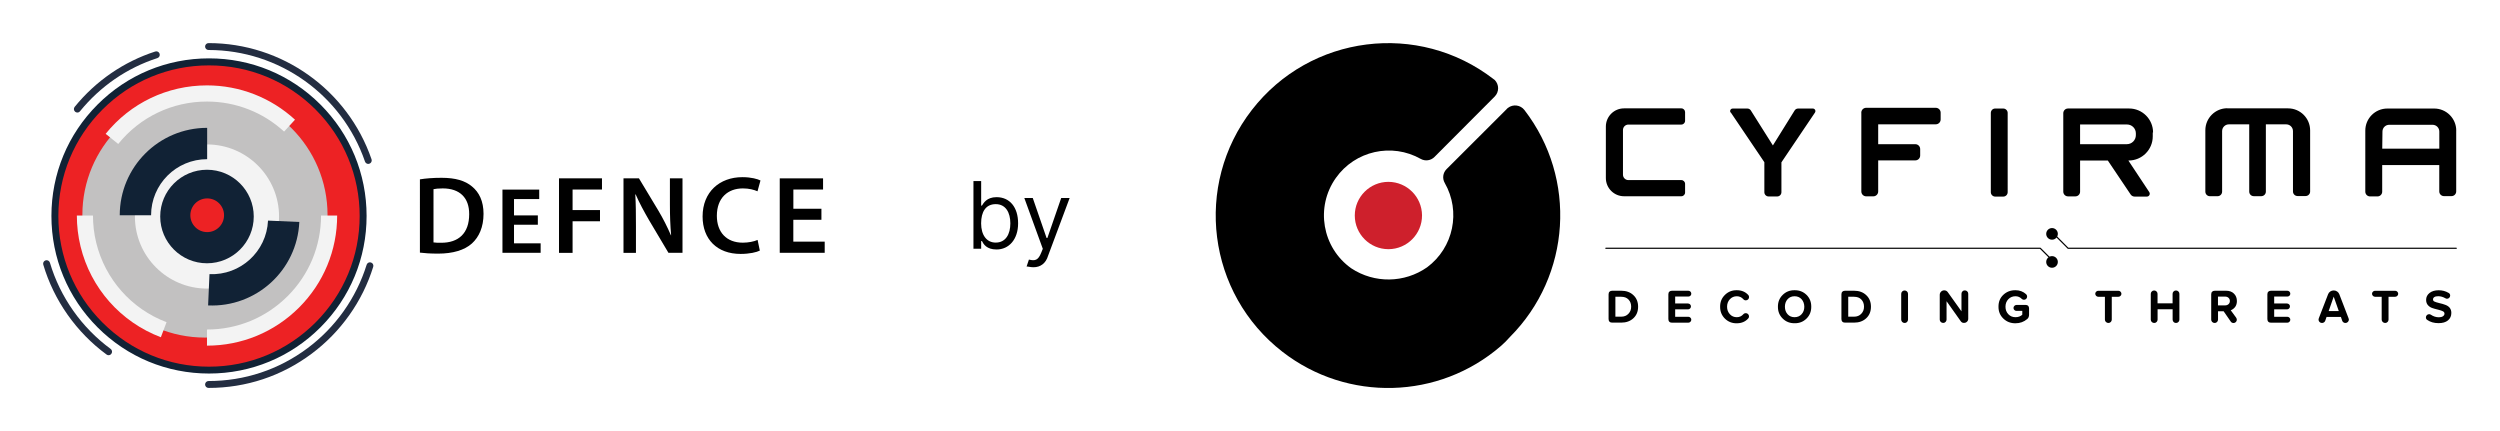
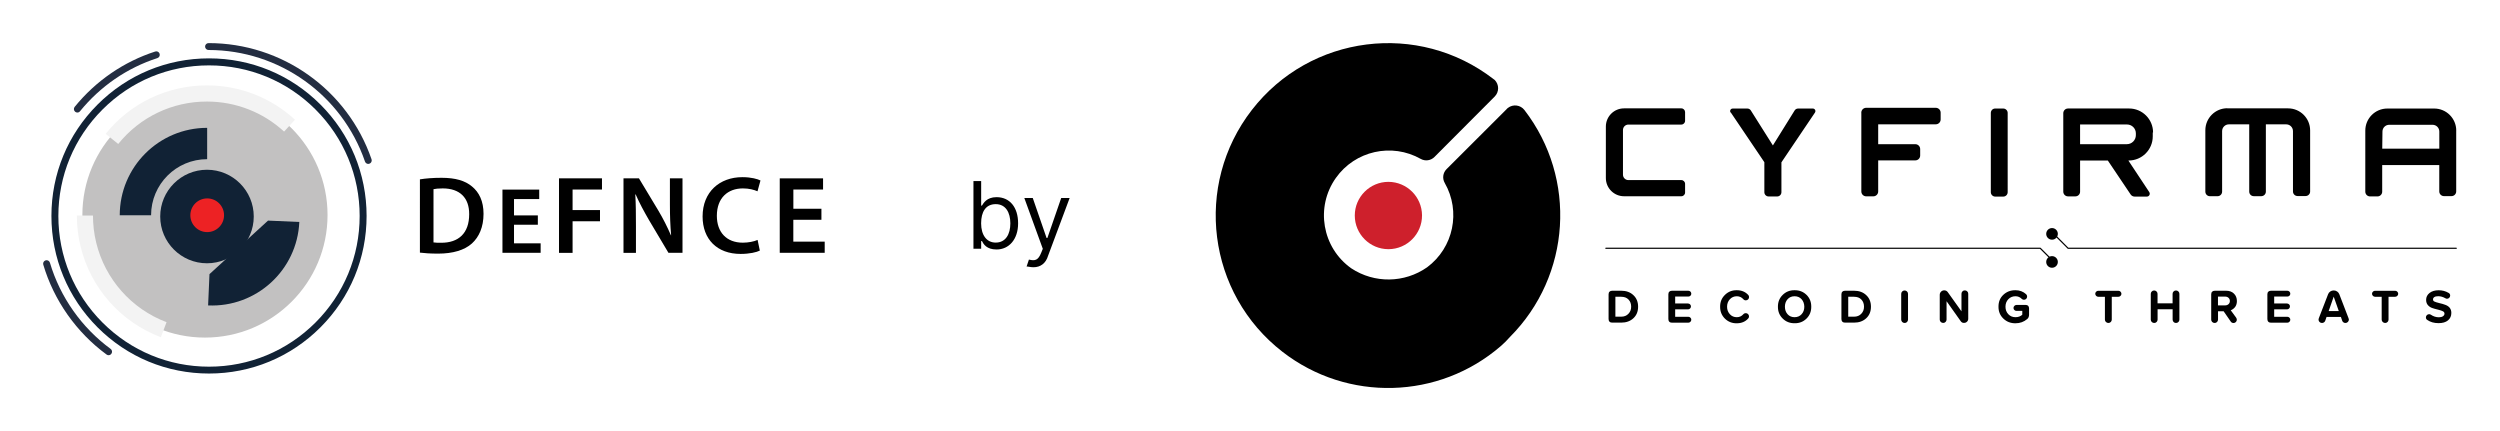
<svg xmlns="http://www.w3.org/2000/svg" version="1.1" id="Layer_1" x="0px" y="0px" viewBox="0 0 580 100" style="enable-background:new 0 0 580 100;" xml:space="preserve">
  <style type="text/css">
	.st0{fill:#CE202C;}
	.st1{fill:#ED2224;}
	.st2{fill:#112235;}
	.st3{fill:#232D41;}
	.st4{fill:#C2C1C1;}
	.st5{fill:#F3F3F3;}
</style>
  <path d="M239.77,62c1.61,0,2.86-0.89,3.39-2.68l5-13.39h-1.96l-3.21,9.29h-0.18l-3.21-9.29h-1.96l4.29,11.79l-0.36,0.89  c-0.71,1.79-1.43,1.96-2.86,1.61l-0.54,1.61C238.52,61.82,239.05,62,239.77,62z M227.62,51.82c0-2.68,1.07-4.46,3.39-4.46  c2.32,0,3.39,1.96,3.39,4.46s-1.07,4.46-3.39,4.46C228.88,56.29,227.62,54.5,227.62,51.82z M225.84,57.71h1.79v-1.79h0.18  c0.36,0.71,1.07,1.96,3.39,1.96c2.86,0,5-2.32,5-6.07s-1.96-6.07-5-6.07c-2.32,0-3.04,1.43-3.39,1.96h-0.18V42h-1.79V57.71  L225.84,57.71z" />
  <g>
    <g>
      <path d="M349.61,25.25l-14.02,14c-0.84,0.85-1.01,2.14-0.42,3.18c3.8,6.62,2.04,15.03-4.08,19.58    c-5.25,3.68-12.22,3.78-17.58,0.25c-6.79-4.8-8.39-14.2-3.59-20.98c4.46-6.3,12.97-8.21,19.7-4.41c1.04,0.58,2.34,0.39,3.18-0.46    l13.96-14c1.07-1.07,1.07-2.8,0-3.87c0,0,0,0,0,0l-0.21-0.15c-17.46-13.53-42.59-10.35-56.12,7.12    c-13.53,17.46-10.35,42.59,7.12,56.12c15.06,11.67,36.26,11.1,50.66-1.36c0.74-0.65,1.45-1.35,2.11-2.11    c14.16-14.22,15.59-36.73,3.35-52.63c-0.92-1.2-2.63-1.42-3.83-0.5l-0.27,0.23" />
      <path class="st0" d="M329.91,49.96c0.02,4.31-3.46,7.83-7.77,7.85h-0.02c-4.31,0-7.81-3.5-7.81-7.81c0-4.31,3.5-7.81,7.81-7.81    C326.41,42.21,329.88,45.67,329.91,49.96" />
    </g>
    <g>
      <path d="M476.06,60.46c-0.04,0-0.07-0.01-0.1-0.04l-2.68-2.68H372.56c-0.08,0-0.14-0.06-0.14-0.14c0-0.08,0.06-0.14,0.14-0.14    h100.78c0.04,0,0.08,0.02,0.1,0.04l2.72,2.72c0.06,0.06,0.06,0.15,0,0.2C476.14,60.45,476.1,60.46,476.06,60.46z" />
      <path d="M390.07,25.14h-13.29c-2.33,0-4.22,1.89-4.22,4.22v11.95c0,2.33,1.89,4.22,4.22,4.22h13.29c0.48,0,0.87-0.39,0.87-0.87    v-2.01c0-0.48-0.39-0.87-0.87-0.87h-12.28c-0.69,0-1.25-0.55-1.26-1.24V30.16c0-0.7,0.56-1.26,1.26-1.26h12.28    c0.48,0,0.87-0.39,0.87-0.87v-2.03C390.93,25.53,390.55,25.14,390.07,25.14 M401.54,26.09l7.79,11.54v6.96    c0,0.55,0.44,0.99,0.99,0.99h1.98c0.55,0,0.99-0.44,0.99-0.99v-6.93l7.78-11.54c0.19-0.27,0.13-0.64-0.14-0.83    c-0.11-0.08-0.23-0.11-0.36-0.11h-3.42c-0.32,0-0.62,0.17-0.79,0.44l-5.05,8.12l-5.12-8.12c-0.17-0.27-0.47-0.44-0.79-0.44h-3.4    c-0.33-0.01-0.61,0.25-0.61,0.58c0,0.13,0.04,0.26,0.11,0.36 M431.83,26.27v18.15c0,0.63,0.51,1.13,1.13,1.13h1.65    c0.63,0,1.13-0.51,1.13-1.13v-7.21h8.61c0.63,0,1.13-0.51,1.13-1.13v-1.5c0-0.63-0.51-1.13-1.13-1.13h-8.61v-4.61h13.36    c0.63,0,1.13-0.51,1.13-1.13v-1.57c0-0.63-0.51-1.13-1.13-1.13h-16.15c-0.63,0-1.13,0.51-1.13,1.13 M461.87,26.2v18.39    c0,0.56,0.46,1.02,1.02,1.02h1.87c0.57,0,1.02-0.46,1.02-1.02V26.2c0-0.56-0.45-1.01-1.01-1.02h-1.89    C462.33,25.17,461.87,25.63,461.87,26.2 M482.58,33.45h10.85c1.16,0,2.09-0.94,2.09-2.09v-0.43c0-1.13-0.92-2.05-2.05-2.05h-10.89    v4.53V33.45z M499.44,30.73v0.91c0,3.1-2.51,5.6-5.6,5.6c-0.02,0-0.04,0-0.06,0l4.86,7.34c0.2,0.3,0.11,0.72-0.19,0.92    c-0.11,0.07-0.24,0.11-0.38,0.11h-2.83c-0.37,0-0.72-0.18-0.93-0.49l-5.29-7.87h-6.44v7.18c0.02,0.61-0.46,1.12-1.07,1.13h0h-1.73    c-0.61,0-1.1-0.49-1.1-1.1V26.27c0-0.61,0.49-1.1,1.1-1.1h14.17c3.07,0,5.56,2.49,5.56,5.56 M516.66,25.14h14.17    c2.83,0,5.12,2.29,5.12,5.12v14.17c0,0.58-0.47,1.05-1.06,1.05h-1.86c-0.58,0-1.06-0.47-1.06-1.05V30.42    c0-0.87-0.7-1.57-1.57-1.57h-4.72v15.6c0,0.57-0.45,1.04-1.02,1.06h-1.79c-0.58,0-1.05-0.47-1.05-1.06v-15.6h-4.72    c-0.87,0-1.57,0.7-1.57,1.57v14.04c0,0.58-0.47,1.06-1.05,1.06h-1.79c-0.58,0-1.05-0.47-1.05-1.06V30.23    c0-2.83,2.29-5.12,5.12-5.12 M552.68,34.49h13.24v-3.97c0-0.87-0.7-1.57-1.57-1.57H554.3c-0.87,0-1.57,0.7-1.57,1.57L552.68,34.49    z M569.84,30.24v14.17c0,0.6-0.49,1.09-1.09,1.09h-1.75c-0.6,0-1.09-0.49-1.09-1.09v-6.12h-13.24v6.19c0,0.6-0.49,1.09-1.09,1.09    h-1.73c-0.6,0-1.09-0.48-1.1-1.09V30.3c0-2.83,2.29-5.12,5.12-5.12h10.86c2.83,0,5.12,2.29,5.12,5.12" />
      <g>
        <path d="M373.19,74.01v-5.72c0-0.27,0.07-0.47,0.22-0.62c0.14-0.14,0.35-0.22,0.62-0.22h2.09c1.16,0,2.11,0.34,2.83,1.03     c0.73,0.68,1.09,1.58,1.09,2.68c0,1.1-0.36,1.99-1.09,2.67c-0.73,0.68-1.67,1.02-2.83,1.02h-2.09c-0.27,0-0.47-0.07-0.62-0.22     C373.26,74.49,373.19,74.29,373.19,74.01z M374.77,73.47h1.34c0.7,0,1.26-0.22,1.68-0.67c0.43-0.44,0.64-0.99,0.64-1.64     c0-0.68-0.2-1.23-0.61-1.66c-0.41-0.44-0.98-0.65-1.71-0.65h-1.34V73.47z" />
        <path d="M387.06,74.01v-5.72c0-0.27,0.07-0.47,0.22-0.62c0.14-0.14,0.35-0.22,0.62-0.22h3.79c0.19,0,0.35,0.07,0.49,0.2     c0.13,0.13,0.2,0.3,0.2,0.49c0,0.18-0.07,0.34-0.2,0.47c-0.13,0.13-0.3,0.19-0.49,0.19h-3.05v1.61h2.97     c0.19,0,0.36,0.07,0.49,0.2c0.13,0.13,0.2,0.29,0.2,0.48c0,0.18-0.07,0.34-0.2,0.48c-0.13,0.13-0.3,0.2-0.49,0.2h-2.97v1.72h3.05     c0.18,0,0.35,0.07,0.48,0.2c0.14,0.13,0.21,0.29,0.21,0.48c0,0.18-0.07,0.35-0.2,0.48s-0.3,0.21-0.49,0.21h-3.79     c-0.27,0-0.47-0.07-0.62-0.22C387.13,74.49,387.06,74.29,387.06,74.01z" />
        <path d="M399.07,71.16c-0.01-1.09,0.36-2.01,1.12-2.75c0.76-0.74,1.68-1.1,2.76-1.08c1.09,0,1.97,0.37,2.64,1.1     c0.13,0.13,0.19,0.29,0.19,0.5c0,0.21-0.07,0.38-0.22,0.53c-0.14,0.14-0.32,0.22-0.53,0.22c-0.23,0-0.42-0.08-0.57-0.26     c-0.41-0.46-0.92-0.69-1.52-0.69c-0.64,0-1.18,0.23-1.61,0.69c-0.43,0.46-0.65,1.04-0.65,1.74s0.22,1.27,0.65,1.74     s0.97,0.69,1.61,0.69c0.61,0,1.12-0.23,1.53-0.7c0.14-0.16,0.33-0.24,0.55-0.24c0.21,0,0.38,0.07,0.53,0.22     c0.14,0.14,0.22,0.32,0.22,0.53c0,0.2-0.06,0.36-0.19,0.49c-0.67,0.74-1.55,1.11-2.64,1.11c-1.08,0.02-2-0.34-2.76-1.08     C399.43,73.17,399.06,72.26,399.07,71.16z" />
        <path d="M416.34,67.33c1.1-0.01,2.03,0.35,2.77,1.08c0.75,0.74,1.11,1.65,1.1,2.75c0.01,1.09-0.35,2.01-1.1,2.75     c-0.75,0.74-1.67,1.1-2.77,1.08c-1.09,0.01-2.02-0.35-2.76-1.09c-0.75-0.74-1.11-1.65-1.1-2.74c-0.01-1.09,0.35-2,1.1-2.74     C414.33,67.68,415.25,67.32,416.34,67.33z M417.97,69.42c-0.42-0.46-0.96-0.69-1.63-0.69c-0.67,0-1.21,0.23-1.62,0.69     c-0.41,0.46-0.62,1.04-0.62,1.74c0,0.7,0.21,1.28,0.62,1.74c0.41,0.46,0.95,0.69,1.62,0.69c0.67,0,1.21-0.23,1.63-0.69     c0.42-0.46,0.63-1.04,0.63-1.74C418.59,70.46,418.38,69.88,417.97,69.42z" />
        <path d="M427.21,74.01v-5.72c0-0.27,0.07-0.47,0.22-0.62c0.14-0.14,0.35-0.22,0.62-0.22h2.09c1.16,0,2.11,0.34,2.83,1.03     c0.73,0.68,1.09,1.58,1.09,2.68c0,1.1-0.36,1.99-1.09,2.67c-0.73,0.68-1.67,1.02-2.83,1.02h-2.09c-0.27,0-0.47-0.07-0.62-0.22     C427.29,74.49,427.21,74.29,427.21,74.01z M428.79,73.47h1.34c0.7,0,1.26-0.22,1.68-0.67c0.43-0.44,0.64-0.99,0.64-1.64     c0-0.68-0.2-1.23-0.61-1.66c-0.41-0.44-0.98-0.65-1.71-0.65h-1.34V73.47z" />
        <path d="M441.08,74.15v-5.98c0-0.21,0.08-0.4,0.23-0.55c0.16-0.16,0.34-0.23,0.57-0.23c0.21,0,0.4,0.08,0.55,0.23     c0.15,0.16,0.23,0.34,0.23,0.55v5.98c0,0.21-0.08,0.4-0.23,0.55c-0.15,0.16-0.33,0.23-0.55,0.23c-0.22,0-0.41-0.08-0.57-0.23     C441.16,74.54,441.08,74.36,441.08,74.15z" />
        <path d="M454.89,74.52l-3.29-4.64v4.26c0,0.21-0.08,0.4-0.23,0.55c-0.15,0.16-0.33,0.23-0.55,0.23c-0.22,0-0.41-0.08-0.57-0.23     c-0.16-0.16-0.23-0.34-0.23-0.55v-5.74c0-0.28,0.1-0.52,0.3-0.73c0.2-0.2,0.44-0.31,0.73-0.31c0.36,0,0.64,0.14,0.84,0.43     l3.17,4.44v-4.08c0-0.21,0.08-0.4,0.23-0.55c0.15-0.16,0.34-0.23,0.56-0.23c0.21,0,0.4,0.08,0.55,0.23     c0.16,0.16,0.23,0.34,0.23,0.55v5.8c0,0.27-0.09,0.49-0.28,0.68c-0.19,0.19-0.42,0.28-0.68,0.28     C455.34,74.93,455.08,74.8,454.89,74.52z" />
        <path d="M470.74,71.53V73c0,0.44-0.14,0.78-0.43,1.02c-0.76,0.65-1.67,0.98-2.72,0.98c-1.09,0.01-2.03-0.34-2.8-1.08     c-0.77-0.73-1.15-1.65-1.14-2.76c-0.01-1.12,0.36-2.05,1.13-2.77c0.77-0.72,1.7-1.07,2.81-1.06c0.97,0,1.79,0.31,2.47,0.93     c0.16,0.15,0.23,0.33,0.23,0.55c0,0.2-0.07,0.37-0.21,0.52c-0.14,0.14-0.31,0.22-0.52,0.22c-0.2,0-0.37-0.07-0.51-0.21     c-0.41-0.41-0.9-0.61-1.46-0.61c-0.67,0-1.22,0.23-1.66,0.69c-0.44,0.46-0.66,1.04-0.66,1.74s0.22,1.27,0.66,1.74     c0.44,0.46,0.99,0.69,1.66,0.69c0.64,0,1.16-0.19,1.58-0.57v-0.89h-1.35c-0.18,0-0.35-0.07-0.48-0.2     c-0.14-0.13-0.21-0.29-0.21-0.48c0-0.18,0.07-0.35,0.21-0.49c0.14-0.14,0.3-0.21,0.48-0.21h2.17c0.23,0,0.41,0.07,0.55,0.21     C470.67,71.11,470.74,71.3,470.74,71.53z" />
        <path d="M488.34,74.15v-5.3h-1.54c-0.19,0-0.36-0.07-0.49-0.21c-0.14-0.14-0.21-0.3-0.21-0.48c0-0.19,0.07-0.36,0.21-0.49     c0.14-0.14,0.3-0.21,0.49-0.21h4.67c0.19,0,0.36,0.07,0.49,0.21c0.14,0.14,0.21,0.3,0.21,0.49c0,0.18-0.07,0.35-0.21,0.48     c-0.14,0.14-0.3,0.21-0.49,0.21h-1.54v5.3c0,0.21-0.08,0.4-0.23,0.55c-0.16,0.16-0.34,0.23-0.55,0.23     c-0.22,0-0.41-0.08-0.57-0.23C488.41,74.54,488.34,74.36,488.34,74.15z" />
        <path d="M504.05,74.15v-2.4h-3.49v2.4c0,0.21-0.08,0.4-0.23,0.55c-0.15,0.16-0.33,0.23-0.55,0.23c-0.22,0-0.41-0.08-0.57-0.23     c-0.16-0.16-0.23-0.34-0.23-0.55v-5.98c0-0.21,0.08-0.4,0.23-0.55c0.16-0.16,0.34-0.23,0.55-0.23c0.22,0,0.41,0.08,0.56,0.23     c0.15,0.16,0.23,0.34,0.23,0.55v2.2h3.49v-2.2c0-0.21,0.08-0.4,0.23-0.55c0.16-0.16,0.34-0.23,0.57-0.23     c0.21,0,0.4,0.08,0.55,0.23c0.16,0.16,0.23,0.34,0.23,0.55v5.98c0,0.21-0.08,0.4-0.23,0.55c-0.16,0.16-0.34,0.23-0.57,0.23     c-0.21,0-0.4-0.08-0.55-0.23C504.13,74.54,504.05,74.36,504.05,74.15z" />
        <path d="M517.53,71.98l1.25,1.71c0.1,0.15,0.16,0.31,0.16,0.5c0,0.19-0.07,0.36-0.22,0.52c-0.15,0.15-0.33,0.23-0.53,0.23     c-0.28,0-0.5-0.11-0.65-0.33l-1.66-2.4h-1.3v1.94c0,0.21-0.08,0.4-0.23,0.55c-0.15,0.16-0.33,0.23-0.55,0.23     c-0.22,0-0.41-0.08-0.57-0.23c-0.16-0.16-0.23-0.34-0.23-0.55v-5.86c0-0.27,0.07-0.47,0.22-0.62c0.14-0.14,0.35-0.22,0.62-0.22     h2.63c0.75,0,1.36,0.22,1.81,0.67c0.45,0.44,0.68,1.02,0.68,1.72c0,0.53-0.13,0.98-0.39,1.35     C518.29,71.56,517.95,71.83,517.53,71.98z M514.57,68.81v2.04h1.65c0.32,0,0.58-0.09,0.79-0.28c0.21-0.19,0.32-0.43,0.32-0.74     c0-0.3-0.11-0.55-0.32-0.74c-0.21-0.19-0.48-0.28-0.79-0.28H514.57z" />
        <path d="M526.03,74.01v-5.72c0-0.27,0.07-0.47,0.22-0.62c0.14-0.14,0.35-0.22,0.62-0.22h3.79c0.19,0,0.35,0.07,0.49,0.2     c0.13,0.13,0.2,0.3,0.2,0.49c0,0.18-0.07,0.34-0.2,0.47c-0.13,0.13-0.3,0.19-0.49,0.19h-3.05v1.61h2.97     c0.19,0,0.35,0.07,0.49,0.2s0.2,0.29,0.2,0.48c0,0.18-0.07,0.34-0.2,0.48c-0.13,0.13-0.3,0.2-0.49,0.2h-2.97v1.72h3.05     c0.18,0,0.35,0.07,0.48,0.2c0.14,0.13,0.21,0.29,0.21,0.48c0,0.18-0.07,0.35-0.2,0.48c-0.13,0.14-0.3,0.21-0.49,0.21h-3.79     c-0.27,0-0.47-0.07-0.62-0.22C526.1,74.49,526.03,74.29,526.03,74.01z" />
        <path d="M544.94,74.13c0,0.22-0.08,0.41-0.24,0.57c-0.16,0.16-0.35,0.23-0.57,0.23c-0.17,0-0.32-0.05-0.46-0.15     c-0.14-0.1-0.23-0.23-0.28-0.38l-0.3-0.87h-3.33l-0.3,0.87c-0.05,0.16-0.15,0.28-0.29,0.38c-0.14,0.1-0.3,0.15-0.47,0.15     c-0.22,0-0.41-0.08-0.57-0.23c-0.16-0.16-0.23-0.34-0.23-0.57c0-0.05,0.02-0.14,0.06-0.28l2.16-5.59     c0.1-0.27,0.27-0.48,0.51-0.64c0.24-0.16,0.5-0.24,0.79-0.24c0.29,0,0.55,0.08,0.79,0.24c0.24,0.16,0.41,0.38,0.51,0.64     l2.15,5.59C544.92,73.96,544.94,74.05,544.94,74.13z M540.25,72.17h2.35l-1.18-3.35L540.25,72.17z" />
        <path d="M552.55,74.15v-5.3h-1.54c-0.19,0-0.36-0.07-0.49-0.21c-0.14-0.14-0.21-0.3-0.21-0.48c0-0.19,0.07-0.36,0.21-0.49     c0.14-0.14,0.3-0.21,0.49-0.21h4.67c0.19,0,0.36,0.07,0.49,0.21c0.14,0.14,0.21,0.3,0.21,0.49c0,0.18-0.07,0.35-0.21,0.48     c-0.14,0.14-0.3,0.21-0.49,0.21h-1.54v5.3c0,0.21-0.08,0.4-0.23,0.55c-0.16,0.16-0.34,0.23-0.55,0.23     c-0.22,0-0.41-0.08-0.57-0.23C552.63,74.54,552.55,74.36,552.55,74.15z" />
        <path d="M562.81,73.64c0-0.21,0.07-0.38,0.22-0.53c0.14-0.14,0.32-0.22,0.52-0.22c0.16,0,0.3,0.04,0.42,0.13     c0.57,0.39,1.19,0.59,1.86,0.59c0.39,0,0.7-0.08,0.94-0.24c0.23-0.16,0.35-0.36,0.35-0.59c0-0.24-0.11-0.42-0.34-0.55     c-0.23-0.13-0.61-0.26-1.15-0.39c-0.57-0.13-1.04-0.27-1.41-0.4c-0.4-0.15-0.72-0.38-0.98-0.69c-0.25-0.31-0.38-0.7-0.38-1.18     c0-0.64,0.26-1.18,0.79-1.6c0.53-0.42,1.24-0.63,2.12-0.63c0.84,0,1.6,0.2,2.3,0.61c0.24,0.13,0.37,0.34,0.37,0.62     c0,0.2-0.07,0.37-0.22,0.52c-0.14,0.14-0.31,0.22-0.5,0.22c-0.15,0-0.27-0.04-0.38-0.11c-0.56-0.32-1.12-0.48-1.68-0.48     c-0.39,0-0.69,0.07-0.89,0.2c-0.2,0.13-0.31,0.32-0.31,0.55c0,0.21,0.1,0.38,0.31,0.48c0.21,0.11,0.6,0.23,1.16,0.37     c0.52,0.11,0.99,0.25,1.4,0.41c0.92,0.34,1.38,0.96,1.38,1.87c0,0.72-0.26,1.3-0.78,1.73c-0.52,0.43-1.25,0.64-2.19,0.64     c-1.04,0-1.9-0.25-2.61-0.74C562.92,74.1,562.81,73.9,562.81,73.64z" />
      </g>
      <path d="M477.42,60.77c0,0.75-0.61,1.35-1.35,1.35c-0.75,0-1.35-0.61-1.35-1.35c0-0.75,0.61-1.35,1.35-1.35    C476.81,59.42,477.42,60.03,477.42,60.77" />
      <path d="M477.42,54.26c0,0.75-0.61,1.35-1.35,1.35c-0.75,0-1.35-0.61-1.35-1.35c0-0.75,0.61-1.35,1.35-1.35    C476.81,52.91,477.42,53.51,477.42,54.26" />
      <path d="M569.86,57.74H479.8c-0.04,0-0.08-0.02-0.1-0.04l-3.34-3.34c-0.06-0.06-0.06-0.15,0-0.2c0.06-0.06,0.15-0.06,0.2,0    l3.29,3.3h90c0.08,0,0.14,0.06,0.14,0.14S569.94,57.74,569.86,57.74z" />
    </g>
  </g>
  <g>
    <g>
      <path d="M97.42,41.61c1.38-0.23,3.15-0.36,5.02-0.36c3.23,0,5.46,0.67,7.05,2c1.67,1.36,2.69,3.41,2.69,6.36    c0,3.08-1.05,5.38-2.69,6.87c-1.72,1.56-4.46,2.36-7.82,2.36c-1.85,0-3.23-0.1-4.25-0.23V41.61z M100.57,56.24    c0.44,0.08,1.1,0.08,1.74,0.08c4.1,0.03,6.54-2.23,6.54-6.61c0.03-3.82-2.18-6-6.13-6c-1,0-1.72,0.08-2.15,0.18V56.24z" />
      <path d="M124.78,52.14h-5.53v4.31h6.18v2.2h-8.86V43.98h8.53v2.2h-5.85v3.79h5.53V52.14z" />
      <path d="M129.69,41.38h9.97v2.59h-6.82v4.77h6.36v2.59h-6.36v7.33h-3.15V41.38z" />
      <path d="M144.65,58.65V41.38h3.59l4.46,7.41c1.15,1.92,2.15,3.92,2.95,5.79h0.05c-0.2-2.31-0.28-4.54-0.28-7.18v-6.02h2.92v17.27    h-3.26l-4.51-7.59c-1.1-1.9-2.26-4.02-3.1-5.97l-0.08,0.03c0.13,2.23,0.15,4.51,0.15,7.36v6.18H144.65z" />
      <path d="M176.28,58.14c-0.74,0.38-2.38,0.77-4.46,0.77c-5.48,0-8.82-3.43-8.82-8.69c0-5.69,3.95-9.12,9.23-9.12    c2.08,0,3.56,0.44,4.2,0.77l-0.69,2.51c-0.82-0.36-1.95-0.67-3.38-0.67c-3.51,0-6.05,2.2-6.05,6.36c0,3.79,2.23,6.23,6.02,6.23    c1.28,0,2.61-0.26,3.43-0.64L176.28,58.14z" />
      <path d="M190.56,50.99h-6.51v5.07h7.28v2.59h-10.43V41.38h10.05v2.59h-6.89v4.46h6.51V50.99z" />
    </g>
    <g>
      <g>
-         <path class="st1" d="M48.49,85.86c19.74,0,35.75-16,35.75-35.75s-16-35.75-35.75-35.75s-35.75,16-35.75,35.75     S28.74,85.86,48.49,85.86z" />
        <path class="st2" d="M48.49,86.66c-9.76,0-18.94-3.8-25.85-10.71c-6.9-6.9-10.71-16.08-10.71-25.85s3.8-18.94,10.71-25.85     c6.9-6.9,16.08-10.71,25.85-10.71s18.94,3.8,25.85,10.71c6.9,6.9,10.71,16.08,10.71,25.85s-3.8,18.94-10.71,25.85     C67.43,82.86,58.25,86.66,48.49,86.66z M48.49,15.17c-9.33,0-18.11,3.63-24.71,10.24c-6.6,6.6-10.24,15.38-10.24,24.71     c0,9.33,3.64,18.11,10.24,24.71c6.6,6.6,15.38,10.24,24.71,10.24S66.6,81.42,73.2,74.82c6.6-6.6,10.24-15.38,10.24-24.71     c0-9.33-3.64-18.11-10.24-24.71C66.6,18.8,57.82,15.17,48.49,15.17z" />
      </g>
      <path class="st3" d="M25.19,82.41c-0.16,0-0.33-0.05-0.47-0.16c-7-5.14-12.22-12.55-14.68-20.85c-0.13-0.42,0.12-0.87,0.54-1    c0.42-0.13,0.87,0.12,1,0.54c2.36,7.97,7.37,15.08,14.09,20.01c0.36,0.26,0.43,0.76,0.17,1.12    C25.68,82.29,25.44,82.41,25.19,82.41z" />
-       <path class="st3" d="M48.38,90c-0.44,0-0.8-0.36-0.8-0.8s0.36-0.8,0.8-0.8c8.36,0,16.3-2.64,22.98-7.63    c3.21-2.4,6.02-5.28,8.34-8.54c2.35-3.31,4.16-6.95,5.36-10.81c0.13-0.42,0.58-0.66,1-0.53c0.42,0.13,0.66,0.58,0.53,1    c-1.25,4.03-3.13,7.82-5.58,11.26c-2.42,3.4-5.34,6.4-8.69,8.9C65.37,87.25,57.09,90,48.38,90z" />
      <path class="st3" d="M85.44,38.03c-0.33,0-0.64-0.21-0.76-0.54C79.35,22,64.76,11.6,48.38,11.6c-0.44,0-0.8-0.36-0.8-0.8    c0-0.44,0.36-0.8,0.8-0.8c17.07,0,32.27,10.84,37.82,26.96c0.14,0.42-0.08,0.88-0.5,1.02C85.62,38.01,85.53,38.03,85.44,38.03z" />
      <path class="st3" d="M17.95,26.11c-0.18,0-0.36-0.06-0.51-0.18c-0.34-0.28-0.4-0.78-0.12-1.13c4.91-6.04,11.38-10.48,18.7-12.85    c0.42-0.14,0.87,0.09,1.01,0.52c0.14,0.42-0.09,0.87-0.52,1.01c-7.03,2.27-13.23,6.54-17.95,12.33    C18.41,26.01,18.18,26.11,17.95,26.11z" />
      <path class="st4" d="M47.55,78.32c15.71,0,28.44-12.73,28.44-28.44S63.25,21.43,47.55,21.43c-15.71,0-28.44,12.73-28.44,28.44    S31.84,78.32,47.55,78.32z" />
-       <path class="st5" d="M48.02,66.95c9.23,0,16.72-7.49,16.72-16.72s-7.49-16.72-16.72-16.72S31.3,41,31.3,50.23    S38.78,66.95,48.02,66.95z" />
      <path class="st2" d="M48.02,61.08c5.99,0,10.85-4.86,10.85-10.85s-4.86-10.85-10.85-10.85s-10.85,4.86-10.85,10.85    S42.03,61.08,48.02,61.08z" />
      <path class="st2" d="M48.06,36.93v-7.27c-11.2,0-20.28,9.08-20.28,20.28h7.27C35.06,42.75,40.88,36.93,48.06,36.93z" />
      <path class="st1" d="M51.98,49.94c0,2.16-1.75,3.91-3.91,3.91s-3.91-1.75-3.91-3.91s1.75-3.91,3.91-3.91S51.98,47.77,51.98,49.94z    " />
-       <path class="st2" d="M48.6,63.6l-0.32,7.26c11.19,0.49,20.66-8.17,21.16-19.36l-7.26-0.32C61.85,58.36,55.78,63.92,48.6,63.6z" />
+       <path class="st2" d="M48.6,63.6l-0.32,7.26c11.19,0.49,20.66-8.17,21.16-19.36l-7.26-0.32z" />
      <path class="st5" d="M27.43,33.4l-2.92-2.35c5.76-7.15,14.33-11.24,23.51-11.24c7.59,0,14.84,2.83,20.42,7.96l-2.53,2.76    c-4.89-4.5-11.24-6.97-17.89-6.97C39.98,23.55,32.47,27.14,27.43,33.4z" />
      <path class="st5" d="M37.32,78.24C28,74.71,21.04,66.84,18.69,57.18c-0.57-2.34-0.86-4.76-0.86-7.18h3.74    c0,2.13,0.25,4.25,0.75,6.3c2.06,8.46,8.16,15.36,16.32,18.45L37.32,78.24z" />
-       <path class="st5" d="M48.02,80.19v-3.74c7.07,0,13.71-2.75,18.71-7.75c5-5,7.75-11.64,7.75-18.7h3.74    c0,8.06-3.14,15.65-8.84,21.35C63.67,77.05,56.08,80.19,48.02,80.19z" />
    </g>
  </g>
</svg>